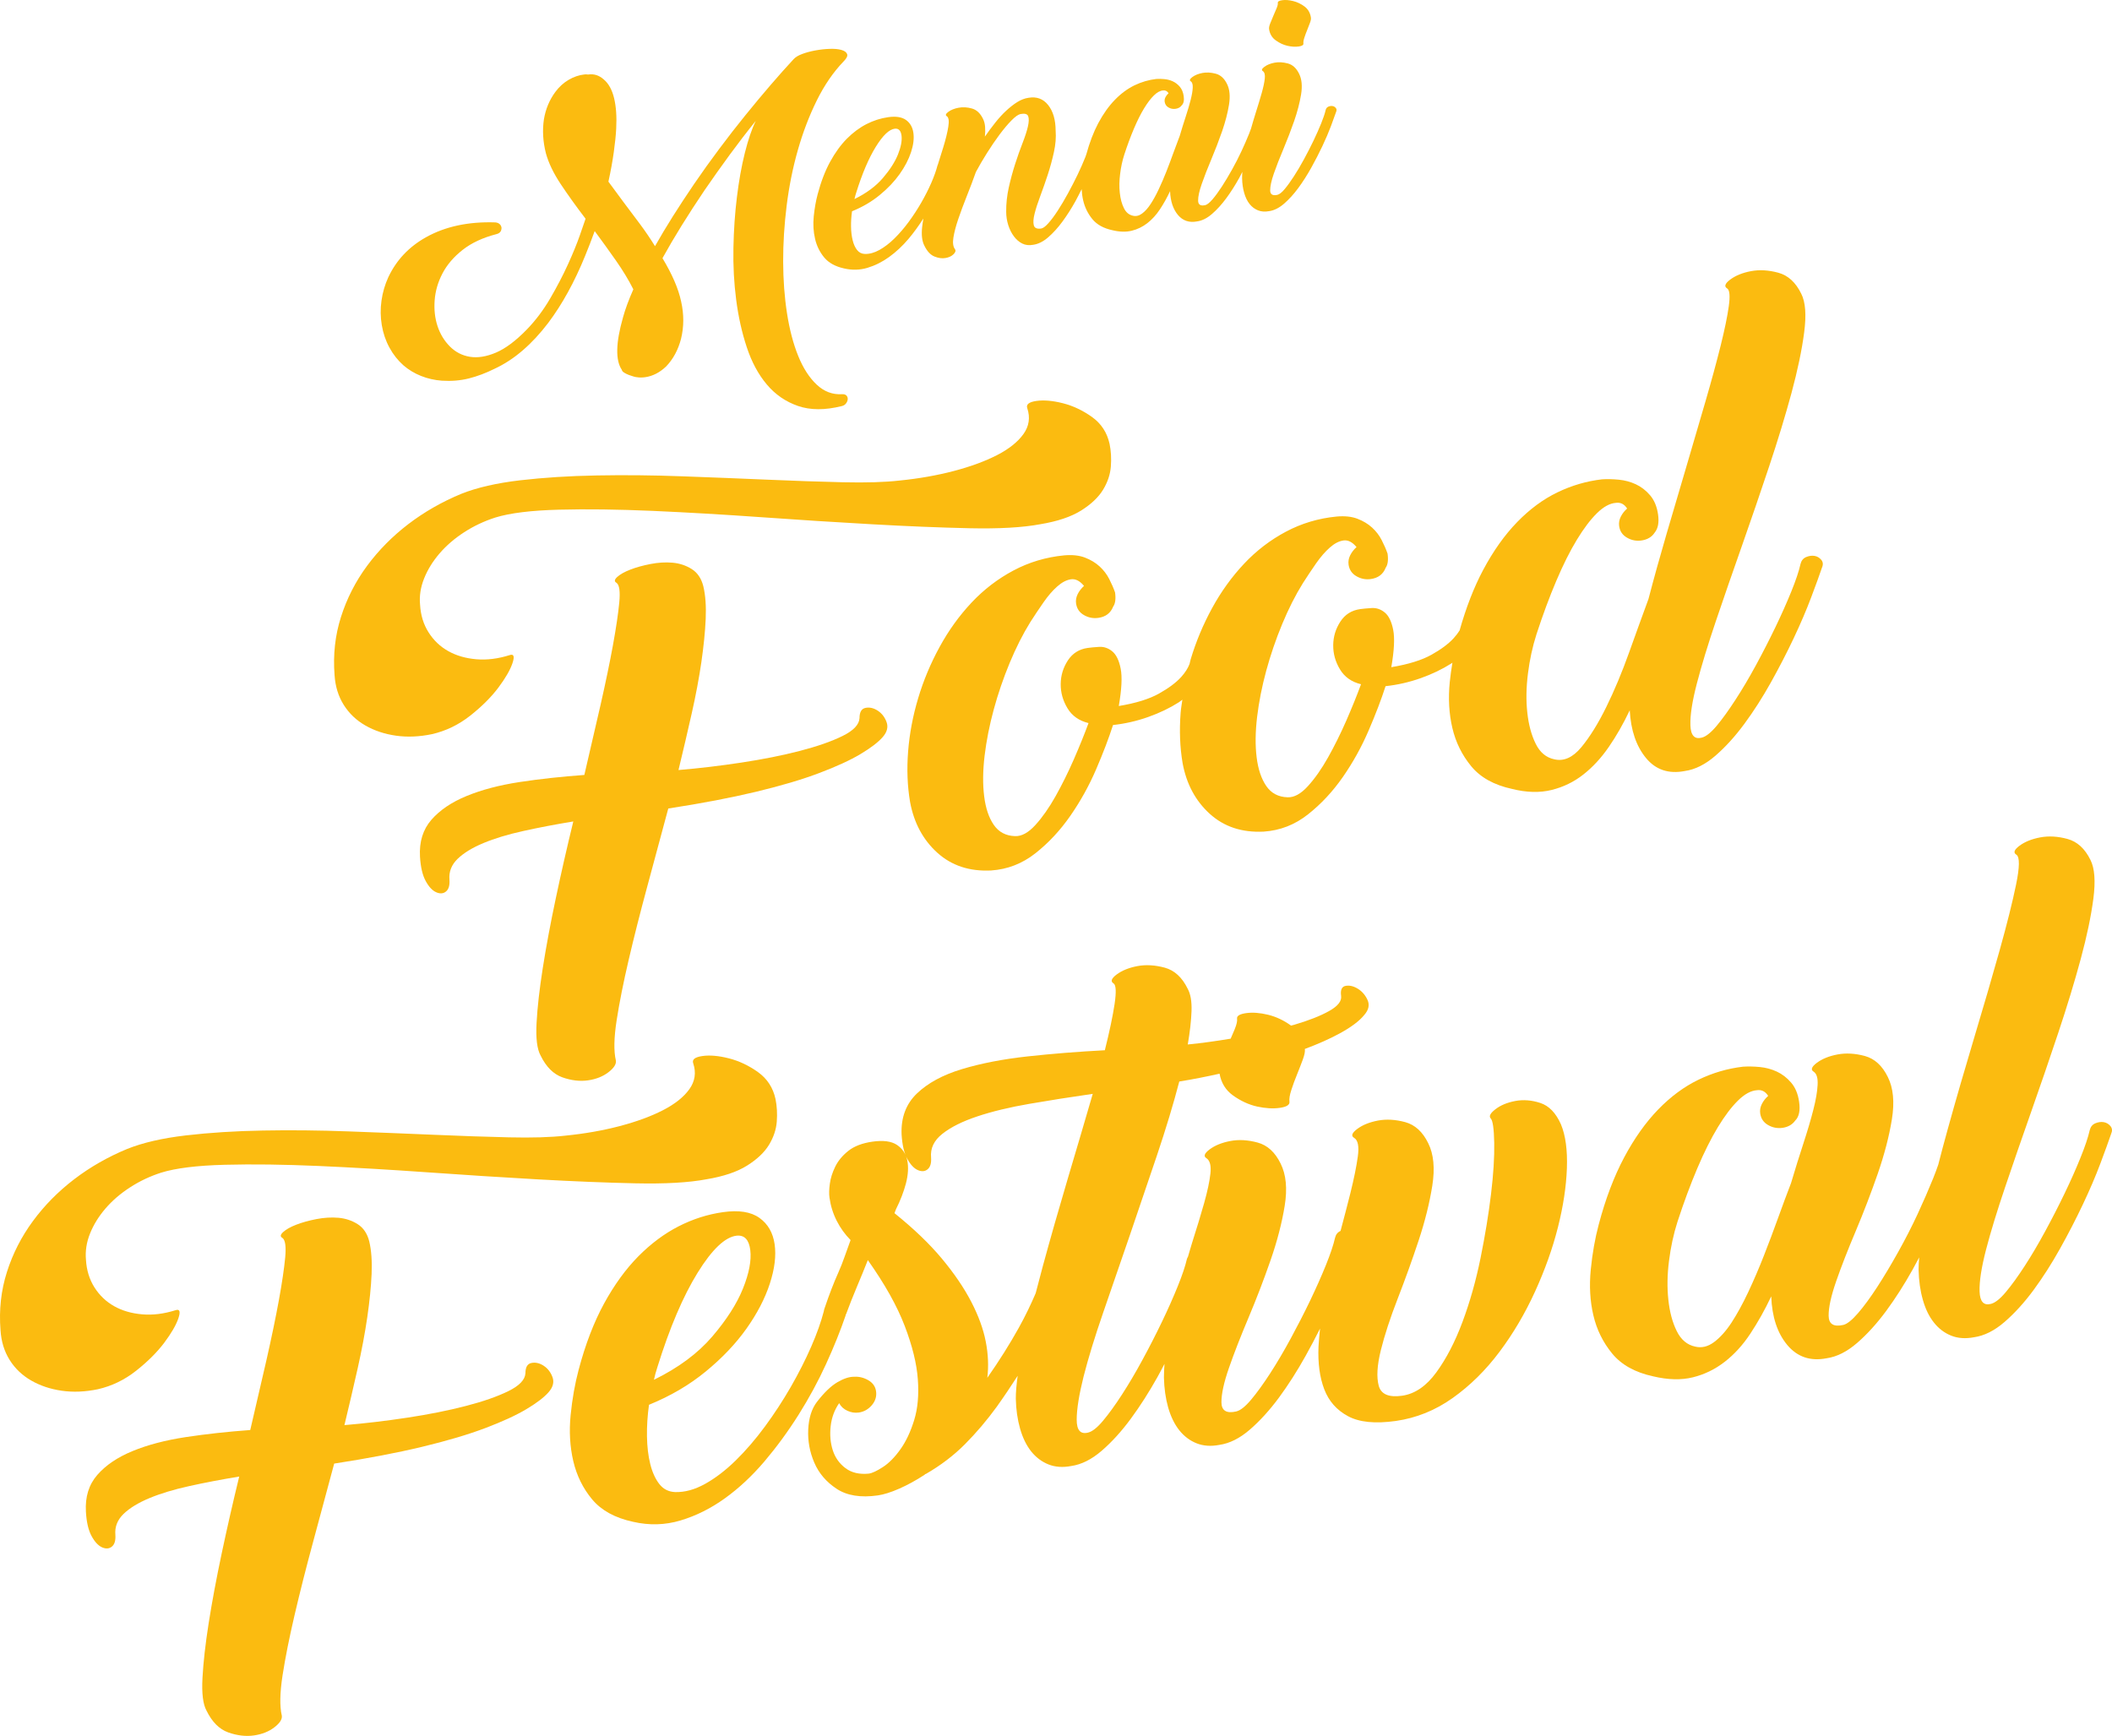
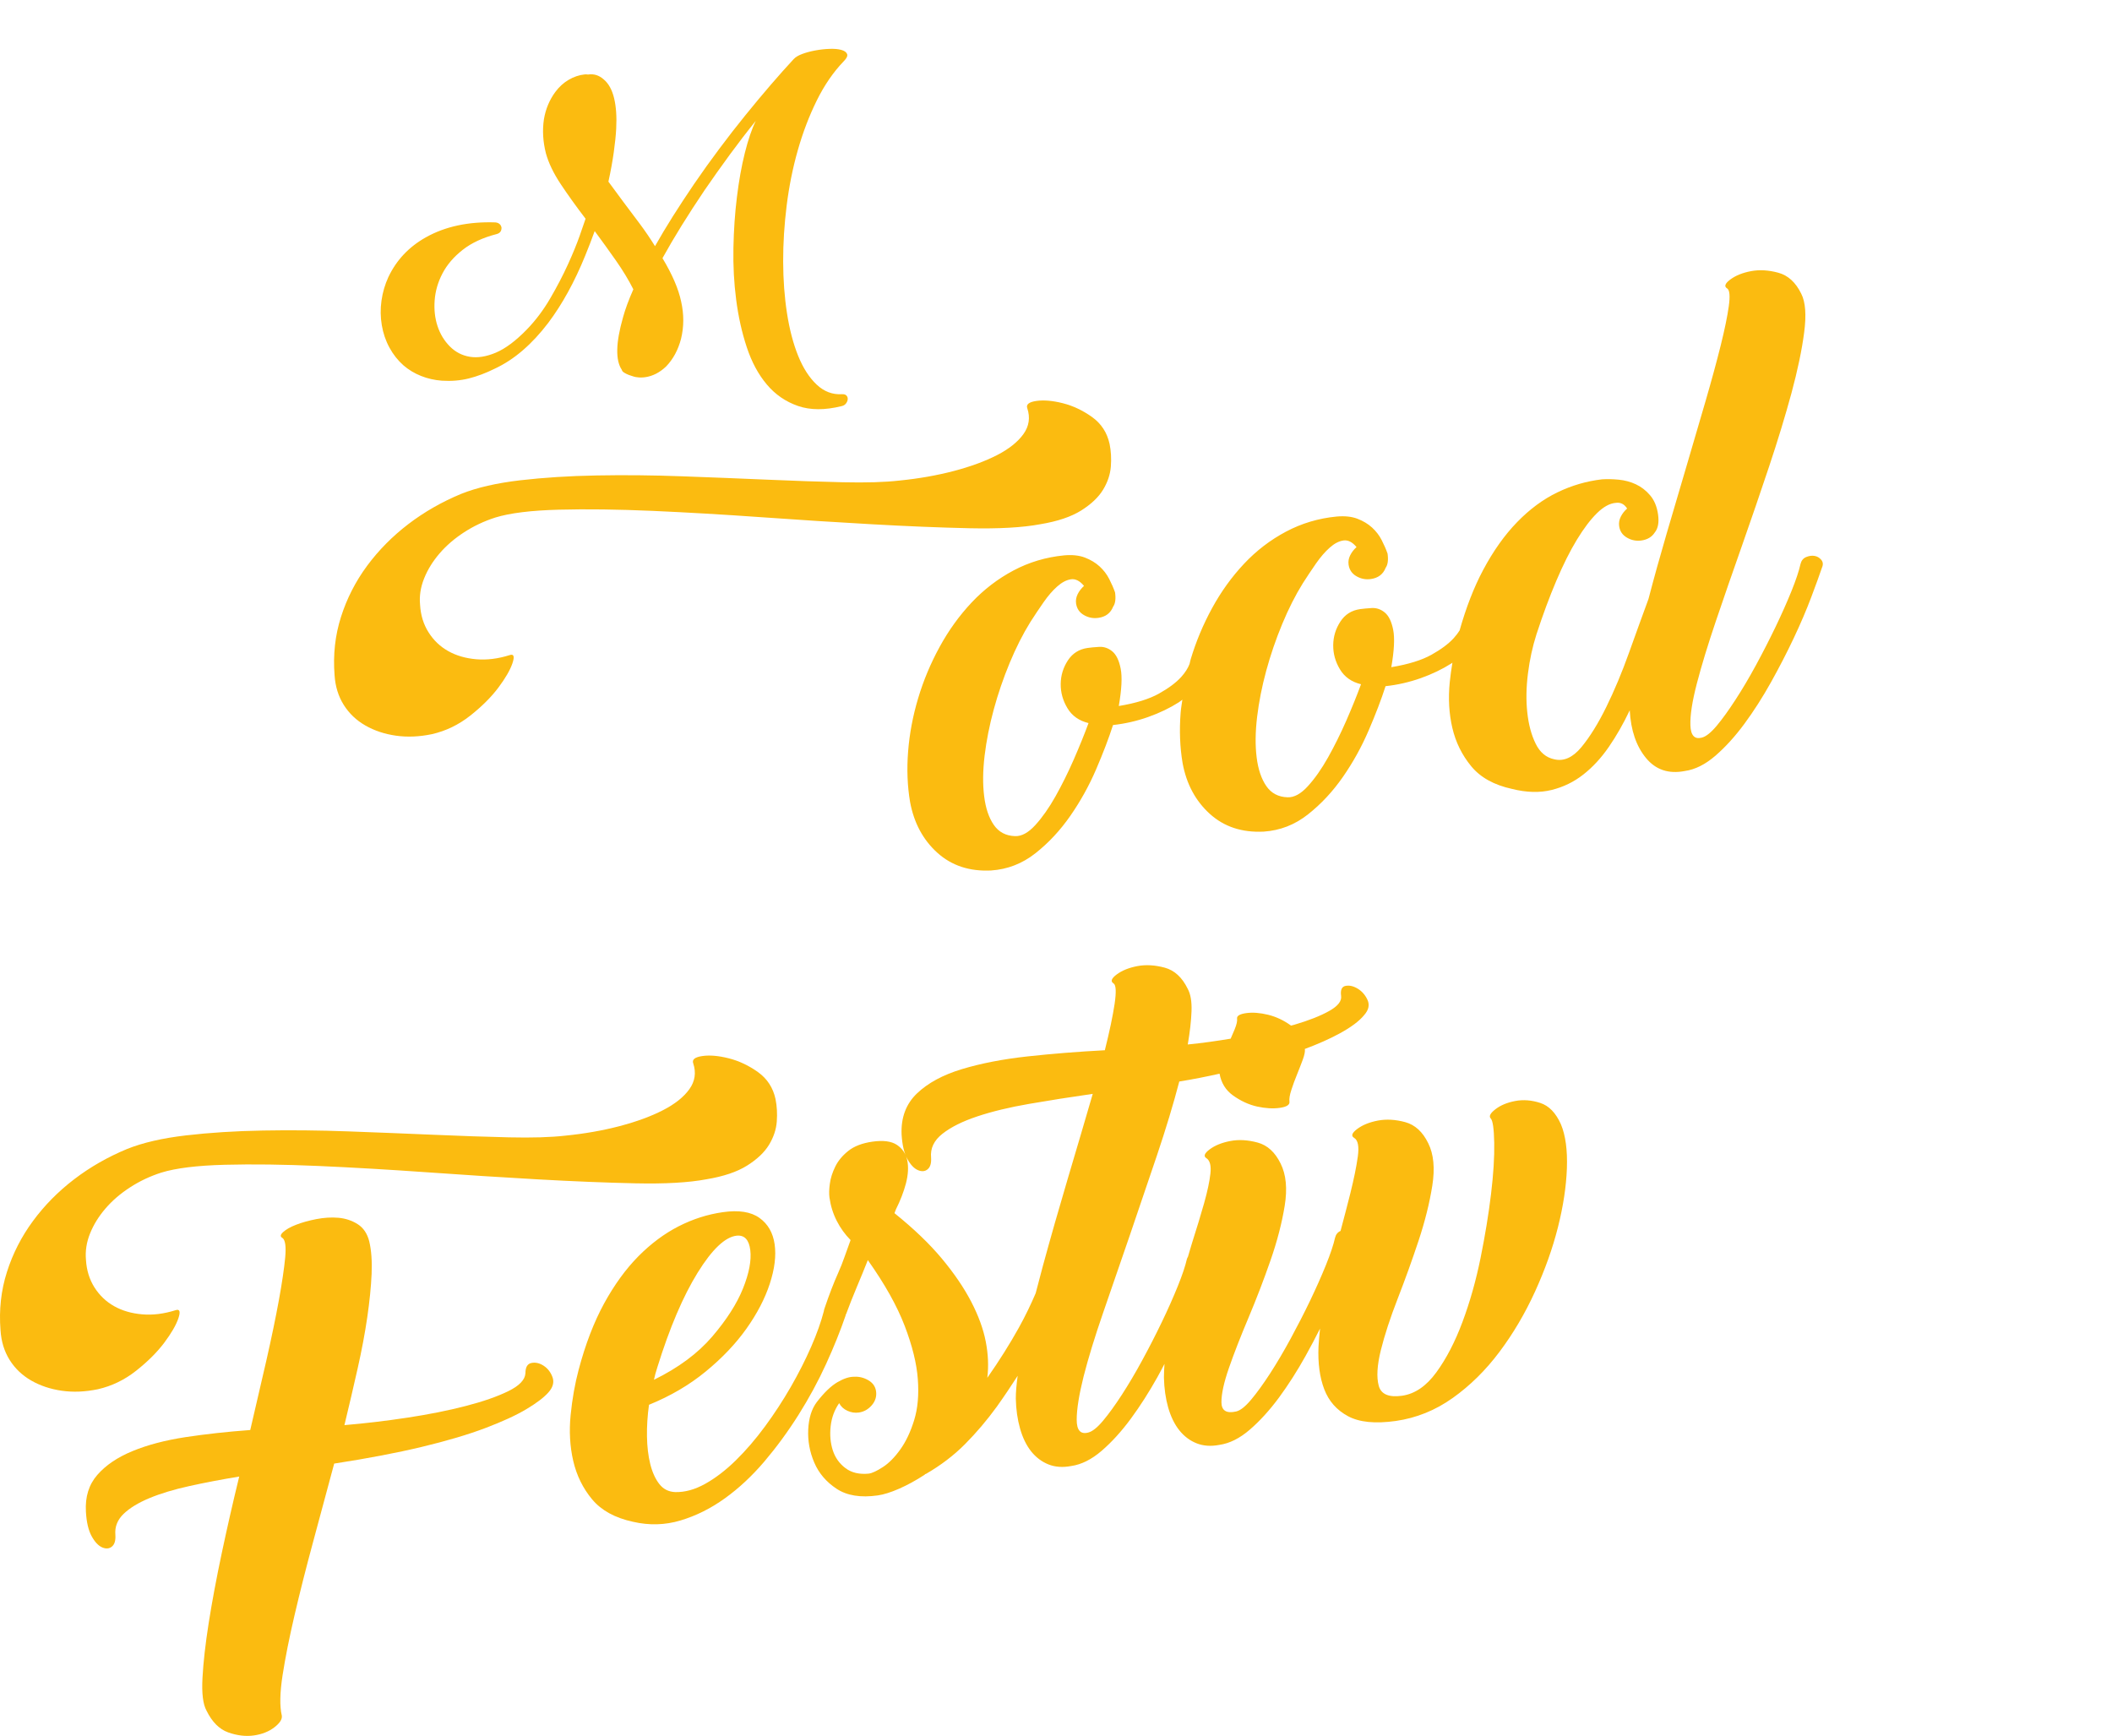
<svg xmlns="http://www.w3.org/2000/svg" version="1.1" id="Layer_1" x="0px" y="0px" width="500px" height="410.979px" viewBox="0 0 500 410.979" enable-background="new 0 0 500 410.979" xml:space="preserve">
  <path fill="#FBBB10" d="M92.205,82.308c0.885,1.629,1.995,3.028,3.319,4.197c1.213,1.047,2.589,1.877,4.143,2.498  c1.55,0.62,3.196,0.994,4.929,1.125c2.24,0.145,4.361-0.026,6.356-0.52c1.995-0.496,4.055-1.268,6.177-2.322  c2.318-1.08,4.536-2.532,6.643-4.352c2.111-1.821,4.122-3.992,6.035-6.512c3.306-4.406,6.213-9.687,8.718-15.847  c0.411-0.994,0.803-1.973,1.167-2.938c0.365-0.964,0.729-1.943,1.096-2.927c1.69,2.279,3.357,4.599,5.001,6.936  c1.643,2.344,3.028,4.626,4.15,6.852c-1.101,2.501-1.925,4.721-2.454,6.669c-1.712,6.001-1.806,10.13-0.272,12.392  c0.033,0.231,0.216,0.449,0.548,0.662c0.33,0.206,0.699,0.394,1.101,0.547c0.395,0.149,0.795,0.282,1.188,0.392  c0.396,0.109,0.644,0.153,0.74,0.142c0.568,0.1,1.225,0.1,1.968,0c1.779-0.256,3.425-1.101,4.937-2.537  c1.668-1.731,2.847-3.915,3.533-6.535c0.703-2.864,0.711-5.815,0.025-8.849c-0.629-3.001-2.104-6.416-4.416-10.256  c2.728-4.931,6.054-10.294,9.966-16.093c1.963-2.856,3.96-5.667,5.987-8.438c2.029-2.768,4.068-5.422,6.13-7.964  c-0.938,1.91-1.803,4.448-2.589,7.598c-0.788,3.159-1.408,6.641-1.873,10.454c-0.473,3.807-0.743,7.813-0.825,12.016  c-0.084,4.198,0.134,8.3,0.654,12.296c0.52,4,1.353,7.739,2.511,11.226c1.153,3.489,2.729,6.423,4.734,8.802  c2.002,2.384,4.468,4.079,7.383,5.09c2.921,1.014,6.378,1.026,10.375,0.032c0.437-0.104,0.771-0.319,1.003-0.635  c0.236-0.314,0.365-0.639,0.395-0.966c0.031-0.335-0.062-0.625-0.275-0.872c-0.216-0.253-0.572-0.367-1.07-0.343  c-2.248,0.137-4.248-0.619-5.999-2.268c-1.747-1.646-3.207-3.907-4.373-6.783c-1.166-2.88-2.052-6.24-2.649-10.084  c-0.6-3.846-0.902-7.934-0.913-12.259c-0.014-4.329,0.268-8.755,0.831-13.284c0.565-4.527,1.444-8.887,2.636-13.084  c1.192-4.197,2.689-8.118,4.49-11.769c1.802-3.651,3.934-6.747,6.394-9.3c0.706-0.709,0.964-1.283,0.776-1.725  c-0.189-0.441-0.652-0.763-1.39-0.961c-0.732-0.203-1.654-0.277-2.755-0.238c-1.104,0.04-2.224,0.163-3.353,0.371  c-1.132,0.207-2.166,0.482-3.097,0.828c-0.937,0.343-1.625,0.759-2.057,1.241c-1.703,1.837-3.523,3.869-5.447,6.111  c-1.928,2.24-3.922,4.629-5.979,7.172c-2.062,2.54-4.116,5.184-6.171,7.939c-2.057,2.742-4.044,5.521-5.96,8.325  c-1.799,2.64-3.464,5.185-5.01,7.628c-1.539,2.44-2.957,4.81-4.248,7.097c-1.117-1.807-2.312-3.565-3.588-5.277  c-1.278-1.716-2.572-3.438-3.878-5.17l-3.563-4.827c0.551-2.51,0.974-4.844,1.273-6.992c0.301-2.149,0.49-4.002,0.57-5.557  c0.151-2.827-0.018-5.243-0.503-7.232c-0.483-1.99-1.302-3.465-2.449-4.423c-1.097-0.972-2.307-1.361-3.646-1.166l-0.07,0.008  c-0.312-0.047-0.589-0.055-0.837-0.021c-1.293,0.14-2.542,0.565-3.754,1.274c-1.21,0.709-2.26,1.668-3.15,2.87  c-1.392,1.883-2.296,4.049-2.706,6.492c-0.384,2.584-0.231,5.251,0.467,8.009c0.629,2.297,1.796,4.728,3.496,7.295  c1.703,2.566,3.672,5.306,5.9,8.22c-0.211,0.634-0.667,1.95-1.366,3.95c-0.698,1.992-1.633,4.279-2.805,6.856  c-1.174,2.575-2.571,5.258-4.192,8.041c-1.616,2.78-3.486,5.261-5.596,7.429c-2.6,2.666-5.025,4.474-7.287,5.432  c-2.261,0.951-4.305,1.276-6.139,0.977c-1.836-0.298-3.412-1.115-4.74-2.446c-1.326-1.335-2.3-2.937-2.921-4.814  c-0.62-1.88-0.846-3.915-0.68-6.118c0.166-2.2,0.78-4.324,1.856-6.37c1.07-2.05,2.653-3.9,4.763-5.559  c2.111-1.661,4.799-2.907,8.058-3.747c0.776-0.207,1.158-0.706,1.15-1.501c-0.055-0.369-0.21-0.657-0.469-0.88  c-0.255-0.218-0.587-0.348-1.001-0.382c-6.383-0.213-11.867,0.967-16.443,3.534c-4.02,2.257-6.976,5.396-8.876,9.414  c-0.805,1.751-1.351,3.604-1.628,5.565c-0.278,1.96-0.252,3.893,0.072,5.817C90.711,78.903,91.314,80.68,92.205,82.308" />
-   <path fill="#FBBB10" d="M196.524,38.302c-1.18,2.158-2.164,4.719-2.952,7.688c-0.424,1.605-0.733,3.348-0.924,5.219  c-0.186,1.881-0.082,3.652,0.312,5.332c0.384,1.673,1.117,3.15,2.176,4.429c1.067,1.274,2.639,2.134,4.723,2.589  c1.876,0.432,3.71,0.385,5.502-0.15c1.789-0.538,3.501-1.393,5.121-2.558c1.623-1.172,3.152-2.59,4.579-4.268  c1.276-1.504,2.438-3.14,3.547-4.849c-0.117,0.714-0.238,1.432-0.306,2.104c-0.19,1.854-0.005,3.298,0.545,4.342  c0.642,1.314,1.431,2.161,2.367,2.545c0.938,0.383,1.813,0.505,2.624,0.361c0.812-0.141,1.452-0.441,1.913-0.904  c0.466-0.459,0.572-0.87,0.322-1.202c-0.437-0.592-0.558-1.511-0.357-2.758c0.201-1.246,0.583-2.703,1.152-4.379  c0.569-1.67,1.236-3.464,1.997-5.375c0.764-1.905,1.488-3.828,2.174-5.753c0.756-1.418,1.628-2.905,2.614-4.477  c0.988-1.568,1.978-3.021,2.969-4.357c0.998-1.332,1.933-2.449,2.817-3.348c0.879-0.898,1.593-1.408,2.131-1.532  c1.03-0.191,1.644-0.025,1.846,0.506c0.203,0.535,0.179,1.343-0.066,2.438c-0.25,1.085-0.674,2.387-1.261,3.897  c-0.593,1.517-1.18,3.165-1.755,4.954c-0.574,1.792-1.083,3.655-1.515,5.584c-0.428,1.938-0.634,3.862-0.612,5.775  c0.005,1.081,0.164,2.119,0.483,3.125c0.318,1.011,0.764,1.896,1.329,2.656c0.558,0.764,1.224,1.338,1.981,1.717  c0.761,0.385,1.634,0.479,2.612,0.298c1.188-0.168,2.366-0.761,3.537-1.769c1.161-1.01,2.292-2.243,3.365-3.71  c1.08-1.465,2.1-3.061,3.063-4.79c0.545-0.977,1.004-1.934,1.493-2.895c0.049,0.917,0.165,1.81,0.365,2.666  c0.384,1.652,1.113,3.13,2.179,4.429c1.07,1.301,2.646,2.173,4.728,2.619c1.725,0.419,3.256,0.453,4.596,0.123  c1.344-0.329,2.568-0.928,3.68-1.786c1.113-0.865,2.107-1.954,2.979-3.271c0.875-1.316,1.677-2.753,2.409-4.312  c0.084,2.377,0.71,4.255,1.859,5.634c1.159,1.376,2.67,1.889,4.534,1.527c1.192-0.166,2.366-0.754,3.533-1.764  c1.171-1.01,2.292-2.249,3.37-3.708c1.078-1.465,2.1-3.065,3.062-4.795c0.276-0.49,0.494-0.969,0.75-1.457  c-0.03,0.505-0.068,1.021-0.058,1.502c0.024,1.262,0.188,2.42,0.494,3.475c0.297,1.057,0.726,1.93,1.275,2.626  c0.553,0.693,1.218,1.196,1.999,1.505c0.775,0.312,1.646,0.371,2.635,0.188c1.187-0.169,2.363-0.761,3.535-1.769  c1.161-1.01,2.29-2.243,3.365-3.708c1.078-1.467,2.098-3.06,3.063-4.792c0.961-1.729,1.842-3.43,2.635-5.115  c0.794-1.678,1.466-3.251,2.017-4.708c0.548-1.457,0.964-2.608,1.25-3.446c0.15-0.35,0.122-0.645-0.089-0.899  c-0.213-0.251-0.479-0.396-0.786-0.446c-0.309-0.052-0.629-0.005-0.963,0.138c-0.333,0.143-0.546,0.407-0.647,0.792  c-0.185,0.822-0.537,1.88-1.06,3.171s-1.131,2.664-1.831,4.124c-0.703,1.457-1.453,2.919-2.25,4.389  c-0.801,1.475-1.593,2.814-2.381,4.025c-0.789,1.215-1.509,2.217-2.179,3.015c-0.667,0.798-1.245,1.254-1.732,1.369  c-1.126,0.254-1.696-0.096-1.704-1.055c-0.008-0.956,0.281-2.288,0.87-3.986c0.591-1.701,1.347-3.639,2.274-5.835  c0.918-2.189,1.763-4.395,2.539-6.61c0.766-2.218,1.312-4.314,1.636-6.302c0.319-1.989,0.165-3.62-0.475-4.887  c-0.637-1.315-1.523-2.12-2.652-2.432c-1.129-0.302-2.181-0.363-3.165-0.18c-0.984,0.19-1.783,0.513-2.395,0.974  c-0.623,0.466-0.735,0.811-0.35,1.031c0.391,0.272,0.543,0.862,0.441,1.764c-0.097,0.906-0.34,2.042-0.723,3.404  c-0.391,1.363-0.848,2.891-1.388,4.587c-0.4,1.232-0.769,2.531-1.144,3.827c-0.137,0.388-0.269,0.764-0.449,1.206  c-0.524,1.293-1.123,2.669-1.795,4.118c-0.675,1.454-1.431,2.922-2.25,4.394c-0.821,1.475-1.633,2.82-2.414,4.027  c-0.789,1.214-1.526,2.222-2.214,3.023c-0.697,0.803-1.261,1.255-1.702,1.364c-1.123,0.256-1.691-0.097-1.704-1.053  c-0.013-0.964,0.279-2.287,0.87-3.989c0.591-1.697,1.347-3.641,2.27-5.831c0.923-2.195,1.772-4.4,2.544-6.618  c0.763-2.21,1.313-4.314,1.633-6.303c0.319-1.989,0.162-3.612-0.469-4.884c-0.64-1.311-1.524-2.12-2.653-2.431  c-1.131-0.302-2.184-0.364-3.17-0.178c-0.981,0.188-1.78,0.515-2.392,0.969c-0.616,0.468-0.735,0.811-0.345,1.033  c0.338,0.237,0.479,0.74,0.437,1.52c-0.033,0.777-0.206,1.737-0.495,2.881c-0.289,1.143-0.674,2.434-1.146,3.884  c-0.478,1.449-0.954,2.977-1.426,4.589c-0.479,1.239-0.986,2.59-1.509,4.041c-0.522,1.457-1.07,2.92-1.644,4.379  c-0.575,1.465-1.18,2.872-1.823,4.228c-0.637,1.355-1.275,2.524-1.923,3.504c-0.636,0.979-1.313,1.732-2.021,2.253  c-0.705,0.521-1.428,0.696-2.158,0.521c-0.931-0.198-1.654-0.793-2.148-1.805c-0.5-1.003-0.824-2.208-0.969-3.612  c-0.157-1.408-0.127-2.909,0.078-4.509c0.193-1.595,0.522-3.104,0.979-4.529c0.732-2.254,1.501-4.318,2.295-6.187  c0.794-1.866,1.59-3.458,2.384-4.763c0.802-1.312,1.572-2.335,2.328-3.071c0.754-0.74,1.474-1.135,2.166-1.185  c0.551-0.081,0.986,0.138,1.313,0.654c-0.314,0.278-0.558,0.598-0.737,0.947c-0.178,0.354-0.236,0.709-0.186,1.078  c0.084,0.598,0.391,1.048,0.908,1.346c0.524,0.302,1.083,0.408,1.679,0.321c0.642-0.091,1.129-0.368,1.463-0.838  c0.446-0.436,0.597-1.164,0.454-2.172c-0.134-0.918-0.441-1.656-0.923-2.219c-0.482-0.567-1.037-0.985-1.659-1.276  c-0.621-0.285-1.275-0.456-1.963-0.524c-0.697-0.067-1.339-0.08-1.935-0.041c-1.793,0.209-3.51,0.709-5.163,1.505  c-1.648,0.803-3.206,1.948-4.654,3.444c-1.453,1.487-2.762,3.34-3.94,5.541c-1.116,2.104-2.052,4.577-2.82,7.377  c-0.081,0.218-0.145,0.404-0.231,0.642c-0.522,1.313-1.133,2.703-1.831,4.159c-0.705,1.454-1.46,2.936-2.282,4.431  c-0.819,1.501-1.623,2.856-2.409,4.064c-0.786,1.213-1.524,2.207-2.222,2.984c-0.694,0.781-1.266,1.199-1.712,1.264  c-0.995,0.141-1.571-0.119-1.742-0.773c-0.167-0.649-0.11-1.561,0.184-2.725c0.288-1.165,0.732-2.55,1.338-4.16  c0.6-1.604,1.194-3.292,1.775-5.059c0.578-1.769,1.07-3.561,1.464-5.373c0.397-1.811,0.532-3.506,0.41-5.074  c-0.013-2.579-0.604-4.597-1.77-6.069c-1.171-1.473-2.712-2.044-4.633-1.725c-0.892,0.125-1.776,0.459-2.659,1.005  c-0.881,0.55-1.764,1.238-2.655,2.068c-0.895,0.83-1.755,1.77-2.585,2.827c-0.842,1.052-1.655,2.153-2.45,3.296  c0.089-0.811,0.106-1.571,0.052-2.287c-0.052-0.724-0.213-1.362-0.501-1.931c-0.642-1.313-1.509-2.125-2.614-2.436  c-1.102-0.31-2.158-0.374-3.166-0.183c-1.007,0.19-1.817,0.52-2.437,0.98c-0.612,0.461-0.729,0.804-0.342,1.033  c0.446,0.308,0.565,1.138,0.35,2.474c-0.212,1.341-0.607,2.969-1.194,4.877c-0.402,1.308-0.849,2.73-1.318,4.21  c-0.003,0.026-0.037,0.032-0.042,0.055c-0.322,1.266-0.823,2.656-1.487,4.182c-0.663,1.52-1.45,3.071-2.361,4.654  c-0.909,1.578-1.903,3.103-2.983,4.567c-1.073,1.464-2.206,2.768-3.373,3.919c-1.172,1.15-2.356,2.057-3.549,2.719  c-1.191,0.665-2.344,0.979-3.456,0.947c-0.761-0.03-1.373-0.337-1.836-0.93c-0.465-0.589-0.815-1.36-1.047-2.309  c-0.236-0.952-0.366-2.018-0.384-3.21c-0.021-1.191,0.06-2.406,0.235-3.654c2.476-1.004,4.667-2.285,6.562-3.849  c1.898-1.549,3.467-3.204,4.706-4.949c1.236-1.742,2.141-3.477,2.703-5.196c0.56-1.717,0.748-3.241,0.553-4.571  c-0.184-1.331-0.771-2.347-1.75-3.051c-0.986-0.701-2.396-0.919-4.223-0.659c-1.778,0.252-3.489,0.803-5.137,1.644  c-1.648,0.845-3.196,2-4.653,3.467C199.024,34.328,197.706,36.142,196.524,38.302 M202.685,45.672  c1.417-4.552,2.968-8.19,4.65-10.913c1.681-2.721,3.189-4.153,4.532-4.297c0.896-0.077,1.415,0.48,1.566,1.673  c0.142,1.199-0.144,2.678-0.848,4.44c-0.711,1.761-1.893,3.612-3.558,5.561c-1.665,1.947-3.911,3.612-6.741,4.996  C202.377,46.698,202.511,46.212,202.685,45.672" />
-   <path fill="#FBBB10" d="M304.835,10.854c0.961,0.215,1.839,0.265,2.633,0.15c0.788-0.111,1.158-0.354,1.105-0.717  c-0.043-0.324,0.027-0.776,0.226-1.369c0.188-0.586,0.411-1.179,0.654-1.775c0.238-0.601,0.462-1.166,0.662-1.712  c0.203-0.54,0.281-0.953,0.241-1.226c-0.163-1.146-0.67-2.035-1.512-2.664c-0.85-0.632-1.755-1.061-2.722-1.296  c-0.969-0.236-1.82-0.305-2.563-0.195c-0.743,0.104-1.086,0.319-1.048,0.639c0.041,0.275-0.048,0.688-0.273,1.233  c-0.226,0.546-0.482,1.146-0.769,1.792c-0.281,0.649-0.538,1.263-0.756,1.831c-0.224,0.568-0.314,1.016-0.269,1.335  c0.164,1.15,0.692,2.043,1.595,2.685C302.938,10.213,303.871,10.639,304.835,10.854" />
-   <path fill="#FBBB10" d="M148.836,227.241c1.249-5.352,2.705-11.093,4.361-17.22c1.652-6.124,3.327-12.331,5.011-18.604  c7.983-1.231,14.919-2.556,20.81-3.971c5.893-1.415,10.871-2.889,14.938-4.433c4.062-1.533,7.311-3.026,9.736-4.473  c2.428-1.449,4.17-2.776,5.237-3.984c1.074-1.202,1.389-2.401,0.966-3.583c-0.429-1.185-1.129-2.092-2.095-2.722  c-0.969-0.629-1.926-0.853-2.879-0.662c-0.955,0.182-1.436,0.989-1.436,2.426c-0.089,1.55-1.437,2.962-4.044,4.243  c-2.604,1.283-5.972,2.453-10.107,3.526c-4.131,1.07-8.728,1.984-13.781,2.753c-5.052,0.769-10.024,1.36-14.925,1.771  c1.106-4.568,2.145-9.024,3.127-13.383c0.984-4.354,1.742-8.414,2.293-12.183c0.54-3.765,0.885-7.169,1.021-10.207  c0.132-3.035-0.052-5.615-0.564-7.748c-0.469-1.852-1.383-3.202-2.743-4.064c-1.365-0.859-2.884-1.357-4.55-1.506  c-1.678-0.143-3.416-0.041-5.226,0.316c-1.81,0.352-3.4,0.793-4.769,1.325c-1.373,0.533-2.394,1.108-3.085,1.729  c-0.684,0.626-0.745,1.091-0.185,1.392c0.688,0.48,0.906,2.028,0.665,4.646c-0.249,2.627-0.753,6.005-1.501,10.128  c-0.756,4.136-1.737,8.854-2.939,14.151c-1.211,5.296-2.485,10.819-3.833,16.566c-5.417,0.393-10.531,0.95-15.327,1.68  c-4.802,0.735-8.98,1.836-12.541,3.301c-3.561,1.46-6.341,3.345-8.344,5.641c-1.997,2.296-2.901,5.205-2.698,8.722  c0.145,2.471,0.595,4.394,1.351,5.771c0.751,1.38,1.581,2.268,2.498,2.663c0.912,0.397,1.68,0.334,2.314-0.188  c0.63-0.521,0.902-1.44,0.812-2.771c-0.163-1.895,0.477-3.539,1.929-4.95c1.449-1.401,3.493-2.651,6.13-3.745  c2.63-1.098,5.77-2.046,9.427-2.851c3.65-0.812,7.596-1.566,11.834-2.262c-1.498,6.151-2.883,12.218-4.143,18.188  c-1.267,5.98-2.29,11.468-3.075,16.464c-0.786,5.002-1.28,9.333-1.475,13c-0.205,3.667,0.117,6.26,0.95,7.766  c1.314,2.688,3.03,4.405,5.148,5.161c2.121,0.751,4.146,0.991,6.066,0.718c1.921-0.274,3.531-0.913,4.837-1.915  c1.301-0.996,1.898-1.92,1.776-2.762c-0.529-2.227-0.463-5.422,0.185-9.584C146.636,237.35,147.587,232.593,148.836,227.241" />
  <path fill="#FBBB10" d="M81.371,166.875c1.272,2.022,2.974,3.65,5.113,4.879c2.135,1.227,4.551,2.029,7.235,2.416  c2.691,0.387,5.536,0.268,8.547-0.358c3.296-0.756,6.315-2.216,9.056-4.377c2.737-2.165,4.952-4.373,6.647-6.621  c1.689-2.257,2.808-4.188,3.355-5.802c0.54-1.607,0.322-2.247-0.665-1.914c-2.766,0.872-5.401,1.199-7.909,0.981  c-2.518-0.219-4.722-0.856-6.631-1.927c-1.908-1.07-3.457-2.547-4.659-4.44c-1.199-1.888-1.869-4.067-2.012-6.534  c-0.198-2.083,0.126-4.163,0.966-6.245c0.833-2.086,2.057-4.054,3.65-5.909c1.596-1.856,3.528-3.521,5.798-4.996  c2.266-1.472,4.733-2.639,7.393-3.496c3.462-1.068,8.487-1.69,15.073-1.861c6.575-0.174,13.977-0.072,22.188,0.283  c8.206,0.366,16.799,0.864,25.771,1.501c8.968,0.642,17.67,1.194,26.103,1.665c8.433,0.478,16.143,0.789,23.133,0.944  c6.997,0.151,12.598-0.163,16.823-0.961c4.036-0.672,7.234-1.752,9.61-3.234c2.366-1.491,4.091-3.127,5.182-4.911  c1.088-1.784,1.701-3.618,1.849-5.509c0.142-1.888,0.045-3.672-0.3-5.348c-0.588-2.69-1.98-4.816-4.159-6.375  c-2.186-1.555-4.479-2.645-6.896-3.257c-2.409-0.612-4.504-0.792-6.271-0.545c-1.771,0.257-2.493,0.836-2.153,1.745  c0.724,2.197,0.424,4.233-0.911,6.095c-1.334,1.867-3.425,3.529-6.256,4.991c-2.841,1.455-6.251,2.711-10.229,3.756  c-3.984,1.044-8.264,1.802-12.848,2.261c-3.449,0.396-7.929,0.533-13.414,0.406c-5.489-0.127-11.463-0.332-17.896-0.612  c-6.449-0.279-13.144-0.543-20.099-0.798c-6.955-0.258-13.699-0.324-20.238-0.203c-6.544,0.112-12.605,0.504-18.193,1.15  c-5.587,0.657-10.232,1.725-13.943,3.211c-4.584,1.905-8.765,4.297-12.534,7.177c-3.767,2.889-7.016,6.173-9.746,9.866  c-2.724,3.693-4.783,7.724-6.173,12.091c-1.392,4.366-1.898,8.963-1.519,13.796C79.381,162.514,80.103,164.854,81.371,166.875" />
  <path fill="#FBBB10" d="M380.869,176.844c1.798-2.602,3.446-5.494,4.958-8.678c0.262,4.749,1.55,8.518,3.862,11.307  c2.298,2.786,5.361,3.807,9.181,3.066c2.433-0.343,4.837-1.547,7.233-3.611c2.389-2.071,4.687-4.597,6.891-7.595  c2.208-2.996,4.298-6.267,6.271-9.803c1.973-3.539,3.773-7.027,5.401-10.475c1.623-3.435,2.995-6.649,4.121-9.64  c1.129-2.983,1.976-5.333,2.557-7.042c0.314-0.717,0.251-1.336-0.186-1.847c-0.436-0.512-0.966-0.817-1.6-0.919  s-1.291-0.003-1.971,0.28c-0.685,0.291-1.126,0.831-1.324,1.625c-0.372,1.688-1.103,3.849-2.165,6.487  c-1.073,2.646-2.326,5.459-3.756,8.438c-1.436,2.986-2.973,5.986-4.604,8.993c-1.639,3.016-3.262,5.764-4.874,8.234  c-1.604,2.485-3.092,4.543-4.456,6.177c-1.369,1.629-2.552,2.568-3.551,2.802c-1.696,0.436-2.582-0.541-2.665-2.925  c-0.081-2.384,0.429-5.687,1.531-9.914c1.099-4.229,2.61-9.191,4.537-14.873c1.931-5.688,3.969-11.607,6.15-17.763  c2.163-6.158,4.296-12.372,6.394-18.659c2.1-6.287,3.87-12.12,5.331-17.503c1.447-5.379,2.449-10.145,2.987-14.292  c0.548-4.149,0.319-7.209-0.688-9.172c-1.309-2.688-3.122-4.344-5.43-4.973c-2.311-0.627-4.466-0.754-6.482-0.372  c-2.009,0.382-3.646,1.049-4.902,1.989c-1.258,0.947-1.496,1.654-0.705,2.117c0.573,0.396,0.697,1.791,0.365,4.188  c-0.332,2.398-0.974,5.504-1.922,9.326c-0.956,3.829-2.141,8.188-3.559,13.08c-1.417,4.901-2.914,9.999-4.479,15.294  c-1.57,5.303-3.152,10.685-4.75,16.127c-1.596,5.451-3.03,10.613-4.299,15.482c-1.415,3.844-2.949,8.093-4.613,12.734  c-1.661,4.644-3.449,8.923-5.371,12.836c-1.923,3.913-3.891,7.09-5.917,9.538c-2.028,2.441-4.161,3.395-6.408,2.854  c-1.915-0.399-3.389-1.623-4.4-3.689c-1.015-2.052-1.679-4.52-1.985-7.399c-0.31-2.877-0.257-5.952,0.157-9.224  c0.41-3.268,1.083-6.353,2.014-9.27c1.506-4.614,3.068-8.842,4.696-12.665c1.623-3.824,3.249-7.073,4.882-9.749  c1.631-2.681,3.219-4.772,4.758-6.279c1.54-1.517,3.025-2.324,4.453-2.434c1.113-0.16,2.004,0.288,2.674,1.344  c-0.647,0.567-1.142,1.214-1.507,1.938c-0.36,0.727-0.487,1.462-0.381,2.211c0.17,1.222,0.792,2.138,1.862,2.748  c1.067,0.624,2.214,0.837,3.426,0.666c1.415-0.203,2.46-0.832,3.14-1.886c0.789-0.974,1.053-2.398,0.784-4.277  c-0.27-1.881-0.9-3.39-1.893-4.545c-0.986-1.156-2.12-2.019-3.388-2.606c-1.271-0.588-2.615-0.941-4.027-1.078  c-1.413-0.136-2.734-0.165-3.959-0.084c-3.659,0.429-7.177,1.452-10.556,3.085c-3.383,1.631-6.561,3.979-9.532,7.038  c-2.97,3.055-5.661,6.841-8.062,11.354c-2.187,4.103-4.032,8.891-5.564,14.298c-0.37,0.595-0.834,1.214-1.42,1.855  c-1.207,1.318-2.957,2.627-5.25,3.908c-2.3,1.283-5.465,2.265-9.497,2.937c0.68-3.933,0.831-6.874,0.448-8.829  c-0.385-1.961-1.045-3.325-1.985-4.106c-0.931-0.771-1.968-1.13-3.087-1.067c-1.131,0.073-2.046,0.153-2.754,0.255  c-2.028,0.282-3.594,1.275-4.689,2.966c-1.103,1.692-1.666,3.536-1.687,5.552c-0.025,2.021,0.503,3.932,1.596,5.742  c1.083,1.81,2.744,2.981,4.988,3.527c-0.964,2.624-2.13,5.499-3.489,8.621c-1.365,3.111-2.812,6.024-4.332,8.73  c-1.524,2.71-3.114,4.971-4.766,6.784c-1.653,1.816-3.256,2.695-4.813,2.627c-2.184-0.072-3.852-0.955-5.023-2.656  c-1.175-1.703-1.936-3.966-2.288-6.79c-0.353-2.82-0.314-6.01,0.106-9.57c0.427-3.556,1.145-7.206,2.161-10.94  c1.015-3.737,2.275-7.412,3.769-11.027c1.499-3.617,3.132-6.846,4.895-9.682c1.01-1.581,2.052-3.145,3.122-4.686  c1.075-1.539,2.161-2.798,3.264-3.767c1.096-0.975,2.179-1.533,3.241-1.683c1.065-0.151,2.095,0.367,3.089,1.567  c-0.642,0.571-1.141,1.218-1.501,1.939c-0.365,0.729-0.487,1.46-0.383,2.208c0.172,1.221,0.794,2.141,1.864,2.753  c1.064,0.618,2.211,0.837,3.423,0.662c1.718-0.246,2.889-1.126,3.492-2.657c0.513-0.736,0.665-1.861,0.449-3.362  c-0.353-1.011-0.809-2.062-1.385-3.185c-0.565-1.115-1.331-2.111-2.28-2.979c-0.95-0.87-2.109-1.565-3.474-2.091  c-1.367-0.519-3.019-0.695-4.948-0.516c-4.281,0.415-8.268,1.612-11.963,3.573c-3.697,1.963-6.999,4.492-9.913,7.59  c-2.917,3.104-5.438,6.6-7.565,10.492c-2.133,3.896-3.824,7.949-5.085,12.151c-0.108,0.36-0.162,0.727-0.264,1.093  c-0.378,0.977-0.999,2.005-2.001,3.109c-1.204,1.319-2.954,2.628-5.252,3.911c-2.295,1.285-5.463,2.267-9.498,2.934  c0.68-3.93,0.832-6.868,0.449-8.829c-0.381-1.955-1.042-3.324-1.98-4.101c-0.937-0.776-1.974-1.135-3.092-1.073  c-1.131,0.072-2.049,0.153-2.754,0.255c-2.026,0.288-3.589,1.278-4.689,2.967c-1.098,1.692-1.666,3.541-1.687,5.558  c-0.021,2.018,0.507,3.928,1.595,5.736c1.083,1.814,2.75,2.983,4.991,3.529c-0.966,2.627-2.133,5.497-3.489,8.616  c-1.367,3.119-2.812,6.026-4.334,8.739c-1.524,2.708-3.11,4.97-4.762,6.782c-1.655,1.817-3.254,2.691-4.812,2.625  c-2.186-0.069-3.855-0.96-5.03-2.659c-1.174-1.702-1.935-3.962-2.279-6.785c-0.354-2.825-0.32-6.014,0.101-9.575  c0.429-3.555,1.146-7.201,2.161-10.936c1.015-3.743,2.274-7.416,3.768-11.031c1.504-3.613,3.132-6.842,4.896-9.682  c1.011-1.579,2.052-3.145,3.127-4.681c1.069-1.544,2.16-2.805,3.261-3.768c1.095-0.974,2.178-1.535,3.243-1.688  c1.062-0.15,2.09,0.373,3.084,1.567c-0.637,0.572-1.142,1.219-1.501,1.94c-0.36,0.728-0.487,1.459-0.384,2.21  c0.178,1.224,0.794,2.143,1.864,2.756c1.07,0.616,2.212,0.831,3.427,0.656c1.719-0.241,2.881-1.126,3.489-2.651  c0.518-0.736,0.664-1.861,0.451-3.368c-0.35-1.005-0.812-2.062-1.382-3.179c-0.57-1.116-1.331-2.111-2.282-2.981  c-0.954-0.872-2.113-1.568-3.472-2.093c-1.372-0.52-3.026-0.695-4.953-0.517c-4.282,0.421-8.264,1.613-11.962,3.576  c-3.692,1.963-7.001,4.495-9.912,7.588c-2.916,3.102-5.437,6.599-7.562,10.491c-2.137,3.901-3.831,7.95-5.088,12.152  c-1.259,4.202-2.051,8.41-2.381,12.623c-0.33,4.22-0.169,8.194,0.463,11.938c0.914,4.946,3.054,8.951,6.436,12.016  c3.38,3.059,7.63,4.471,12.76,4.216c3.888-0.266,7.382-1.629,10.489-4.081c3.11-2.456,5.865-5.412,8.264-8.868  c2.396-3.453,4.434-7.123,6.1-11.001c1.666-3.876,3-7.375,3.999-10.484c2.851-0.315,5.628-0.944,8.331-1.905  c2.704-0.961,5.118-2.119,7.246-3.479c0.302-0.19,0.548-0.416,0.839-0.616c-0.134,1.023-0.332,2.047-0.408,3.069  c-0.327,4.216-0.172,8.194,0.462,11.939c0.91,4.946,3.056,8.945,6.434,12.013c3.378,3.062,7.629,4.469,12.76,4.213  c3.888-0.26,7.382-1.623,10.494-4.081c3.104-2.453,5.86-5.409,8.263-8.863c2.396-3.453,4.428-7.123,6.094-11.005  c1.671-3.872,3.005-7.37,4.005-10.484c2.845-0.309,5.622-0.942,8.331-1.901c2.7-0.961,5.112-2.124,7.245-3.479  c0.092-0.057,0.162-0.124,0.254-0.185c-0.246,1.504-0.477,3.022-0.634,4.623c-0.378,3.838-0.176,7.448,0.618,10.832  c0.789,3.387,2.282,6.408,4.466,9.066c2.187,2.656,5.41,4.448,9.673,5.372c3.421,0.854,6.53,0.938,9.33,0.25  c2.793-0.684,5.301-1.907,7.53-3.654C377.06,181.629,379.071,179.454,380.869,176.844" />
  <path fill="#FBBB10" d="M32.229,324.525c2.738-2.166,4.953-4.372,6.646-6.619c1.69-2.257,2.812-4.189,3.357-5.798  c0.543-1.612,0.325-2.249-0.659-1.92c-2.771,0.873-5.41,1.205-7.917,0.981c-2.508-0.213-4.723-0.856-6.626-1.927  c-1.904-1.07-3.459-2.547-4.659-4.434c-1.197-1.889-1.873-4.072-2.019-6.54c-0.189-2.077,0.13-4.162,0.969-6.247  c0.839-2.084,2.057-4.052,3.652-5.908c1.594-1.852,3.524-3.521,5.796-4.991c2.267-1.477,4.735-2.643,7.399-3.5  c3.459-1.07,8.484-1.689,15.067-1.861c6.581-0.173,13.978-0.074,22.191,0.284c8.204,0.365,16.797,0.867,25.77,1.501  c8.971,0.639,17.672,1.192,26.099,1.669c8.433,0.472,16.148,0.788,23.143,0.938c6.99,0.152,12.598-0.162,16.82-0.959  c4.032-0.67,7.235-1.75,9.605-3.236c2.368-1.491,4.096-3.124,5.188-4.909c1.083-1.786,1.702-3.619,1.847-5.509  c0.138-1.89,0.041-3.672-0.301-5.346c-0.587-2.693-1.979-4.818-4.158-6.379c-2.184-1.555-4.485-2.645-6.895-3.253  c-2.41-0.614-4.506-0.797-6.273-0.543c-1.77,0.253-2.488,0.832-2.153,1.739c0.724,2.196,0.423,4.233-0.909,6.097  c-1.336,1.867-3.423,3.533-6.265,4.991c-2.835,1.456-6.245,2.709-10.224,3.754c-3.98,1.047-8.258,1.803-12.842,2.262  c-3.454,0.4-7.929,0.532-13.416,0.406c-5.493-0.127-11.46-0.333-17.903-0.614c-6.44-0.273-13.141-0.543-20.095-0.796  c-6.955-0.259-13.7-0.325-20.239-0.203c-6.543,0.116-12.602,0.502-18.188,1.151c-5.591,0.654-10.24,1.725-13.949,3.216  c-4.583,1.899-8.762,4.291-12.529,7.172c-3.771,2.886-7.02,6.173-9.741,9.865c-2.73,3.695-4.792,7.728-6.178,12.092  c-1.395,4.365-1.898,8.968-1.517,13.797c0.171,2.657,0.893,5.001,2.157,7.018c1.271,2.026,2.971,3.649,5.114,4.882  c2.134,1.222,4.55,2.031,7.235,2.414c2.685,0.386,5.534,0.267,8.544-0.357C26.472,328.149,29.491,326.691,32.229,324.525" />
  <path fill="#FBBB10" d="M128.712,323.344c-0.969-0.627-1.931-0.853-2.883-0.662c-0.958,0.18-1.432,0.994-1.437,2.427  c-0.089,1.553-1.436,2.962-4.038,4.24c-2.607,1.283-5.98,2.46-10.109,3.525c-4.135,1.073-8.729,1.988-13.78,2.754  c-5.054,0.767-10.029,1.359-14.925,1.773c1.103-4.567,2.141-9.026,3.122-13.378c0.984-4.357,1.742-8.42,2.292-12.188  c0.545-3.764,0.885-7.167,1.023-10.2c0.129-3.038-0.055-5.62-0.565-7.756c-0.471-1.846-1.382-3.203-2.746-4.062  c-1.358-0.859-2.882-1.359-4.55-1.507c-1.672-0.142-3.415-0.035-5.223,0.315c-1.812,0.354-3.397,0.796-4.768,1.328  c-1.376,0.533-2.394,1.106-3.083,1.735c-0.686,0.618-0.751,1.085-0.184,1.39c0.682,0.477,0.903,2.023,0.66,4.646  c-0.25,2.623-0.751,5.996-1.501,10.13c-0.756,4.128-1.732,8.846-2.934,14.141c-1.216,5.301-2.491,10.824-3.838,16.565  c-5.42,0.396-10.529,0.959-15.327,1.685c-4.797,0.735-8.978,1.833-12.538,3.302c-3.563,1.466-6.344,3.343-8.341,5.641  c-2.005,2.297-2.904,5.204-2.698,8.719c0.139,2.476,0.595,4.395,1.345,5.772c0.75,1.379,1.581,2.267,2.498,2.668  c0.914,0.39,1.68,0.329,2.312-0.193c0.633-0.52,0.905-1.44,0.818-2.771c-0.166-1.895,0.48-3.538,1.926-4.948  c1.452-1.405,3.496-2.65,6.13-3.748c2.63-1.096,5.772-2.044,9.426-2.851c3.651-0.81,7.598-1.562,11.84-2.263  c-1.504,6.153-2.883,12.219-4.148,18.189c-1.264,5.982-2.29,11.468-3.077,16.464c-0.784,5.001-1.274,9.333-1.472,13.005  c-0.203,3.667,0.116,6.254,0.951,7.761c1.314,2.688,3.033,4.407,5.147,5.163c2.124,0.748,4.146,0.989,6.069,0.716  c1.921-0.274,3.534-0.913,4.838-1.915c1.301-0.997,1.896-1.92,1.776-2.767c-0.527-2.225-0.461-5.417,0.181-9.582  c0.645-4.164,1.595-8.917,2.847-14.272c1.249-5.352,2.701-11.093,4.361-17.221c1.646-6.122,3.326-12.33,5.009-18.606  c7.981-1.23,14.917-2.554,20.81-3.97c5.891-1.415,10.869-2.891,14.936-4.428c4.063-1.537,7.308-3.028,9.741-4.479  c2.426-1.445,4.17-2.774,5.238-3.981c1.07-1.202,1.389-2.402,0.966-3.586C130.374,324.88,129.676,323.975,128.712,323.344" />
  <path fill="#FBBB10" d="M364.631,261.118c-2.055-0.67-4.038-0.816-5.95-0.449c-1.907,0.368-3.467,1.022-4.671,1.963  c-1.21,0.937-1.57,1.656-1.088,2.161c0.486,0.51,0.761,2.432,0.824,5.779c0.065,3.348-0.186,7.381-0.754,12.105  c-0.565,4.725-1.397,9.781-2.482,15.152c-1.093,5.38-2.519,10.419-4.273,15.126c-1.755,4.701-3.819,8.693-6.195,11.949  c-2.374,3.257-5.077,5.104-8.115,5.539c-3.14,0.441-4.983-0.345-5.524-2.374c-0.55-2.028-0.383-4.833,0.5-8.409  c0.891-3.571,2.214-7.644,3.994-12.209c1.772-4.562,3.416-9.127,4.936-13.705c1.517-4.577,2.6-8.922,3.254-13.038  c0.649-4.118,0.327-7.471-0.969-10.065c-1.314-2.69-3.133-4.344-5.433-4.973c-2.312-0.629-4.474-0.754-6.479-0.373  c-2.019,0.386-3.652,1.05-4.907,1.993c-1.258,0.948-1.499,1.648-0.705,2.11c0.902,0.548,1.185,2.014,0.857,4.407  c-0.327,2.399-0.924,5.306-1.775,8.734c-0.667,2.684-1.464,5.696-2.313,8.884c-0.672,0.292-1.103,0.829-1.301,1.618  c-0.378,1.687-1.104,3.842-2.171,6.487c-1.072,2.646-2.323,5.455-3.751,8.438c-1.436,2.987-2.978,5.978-4.607,8.99  c-1.639,3.016-3.26,5.76-4.864,8.237c-1.613,2.483-3.1,4.54-4.467,6.168c-1.369,1.633-2.551,2.574-3.55,2.805  c-2.298,0.525-3.465-0.197-3.485-2.158c-0.02-1.958,0.571-4.682,1.778-8.156c1.21-3.479,2.759-7.456,4.653-11.939  c1.887-4.489,3.617-8.998,5.194-13.538c1.575-4.529,2.69-8.835,3.35-12.905c0.66-4.065,0.335-7.398-0.963-9.995  c-1.307-2.684-3.125-4.342-5.433-4.971c-2.306-0.627-4.466-0.756-6.478-0.37c-2.014,0.383-3.646,1.05-4.904,1.988  c-1.263,0.953-1.499,1.656-0.705,2.115c0.796,0.558,1.098,1.76,0.897,3.611c-0.203,1.846-0.697,4.169-1.48,6.966  c-0.794,2.795-1.74,5.922-2.846,9.382c-0.345,1.08-0.657,2.247-0.992,3.342c-0.083,0.17-0.189,0.305-0.238,0.5  c-0.383,1.682-1.108,3.848-2.176,6.484c-1.07,2.648-2.32,5.463-3.756,8.445c-1.431,2.982-2.967,5.98-4.603,8.985  c-1.634,3.019-3.257,5.765-4.864,8.24c-1.608,2.485-3.1,4.539-4.464,6.167c-1.367,1.634-2.554,2.574-3.551,2.806  c-1.795,0.456-2.693-0.565-2.686-3.063c0.005-2.488,0.553-5.895,1.633-10.221c1.102-4.321,2.648-9.379,4.654-15.176  c2.019-5.798,4.101-11.839,6.251-18.139c2.148-6.294,4.294-12.609,6.437-18.949c2.136-6.343,3.908-12.198,5.313-17.57  c3.284-0.522,6.439-1.161,9.533-1.851c0.393,2.168,1.431,3.895,3.175,5.143c1.837,1.313,3.741,2.194,5.719,2.635  c1.971,0.432,3.77,0.538,5.387,0.308c1.618-0.233,2.377-0.721,2.268-1.477c-0.091-0.651,0.059-1.582,0.459-2.795  c0.388-1.204,0.837-2.417,1.337-3.637c0.491-1.222,0.948-2.384,1.356-3.494c0.406-1.113,0.578-1.953,0.494-2.519  c0-0.005-0.002-0.016-0.002-0.022c3.147-1.175,5.911-2.399,8.229-3.665c2.731-1.488,4.666-2.937,5.808-4.347  c1.067-1.205,1.337-2.396,0.812-3.568c-0.53-1.169-1.301-2.062-2.32-2.686c-1.018-0.621-1.979-0.84-2.889-0.665  c-0.897,0.176-1.25,0.967-1.053,2.377c0.17,1.22-0.766,2.406-2.817,3.561c-2.06,1.161-4.821,2.247-8.288,3.269  c-0.23,0.068-0.51,0.127-0.748,0.195c-1.684-1.222-3.484-2.084-5.396-2.556c-1.981-0.482-3.73-0.614-5.247-0.396  c-1.52,0.219-2.229,0.654-2.136,1.309c0.078,0.559-0.109,1.405-0.568,2.521c-0.276,0.675-0.624,1.466-0.948,2.217  c-3.373,0.558-6.751,1.042-10.157,1.374c0.51-2.939,0.802-5.569,0.891-7.885c0.081-2.303-0.221-4.08-0.918-5.328  c-1.312-2.684-3.122-4.342-5.433-4.976c-2.32-0.619-4.469-0.748-6.479-0.365c-2.012,0.383-3.647,1.05-4.905,1.99  c-1.255,0.946-1.496,1.651-0.707,2.118c0.573,0.396,0.651,2.011,0.23,4.854c-0.426,2.831-1.192,6.493-2.311,10.956  c-6.351,0.335-12.457,0.822-18.3,1.461c-5.846,0.642-11.017,1.648-15.525,3.008s-8.053,3.276-10.647,5.752  c-2.595,2.48-3.812,5.719-3.645,9.721c0.151,2.473,0.597,4.39,1.349,5.77c0.75,1.38,1.593,2.268,2.496,2.663  c0.916,0.396,1.69,0.332,2.318-0.19c0.634-0.52,0.904-1.443,0.819-2.771c-0.211-2.177,0.682-4.053,2.674-5.625  c2-1.583,4.748-2.952,8.245-4.119c3.501-1.172,7.614-2.166,12.35-2.982c4.737-0.821,9.741-1.607,15.003-2.361  c-1.806,6.206-3.769,12.874-5.901,20.03c-2.122,7.154-4.104,14.093-5.935,20.818c-0.592,2.182-1.143,4.278-1.672,6.346  c-1.119,2.602-2.396,5.301-4,8.189c-2.139,3.847-4.619,7.793-7.452,11.841c0.332-2.731,0.213-5.59-0.369-8.572  c-0.574-2.982-1.725-6.122-3.434-9.427c-1.713-3.299-4.027-6.703-6.954-10.218c-2.924-3.513-6.666-7.096-11.22-10.761l0.342-0.905  c1.043-2.069,1.838-4.124,2.376-6.16c0.526-2.041,0.63-3.853,0.308-5.435c-0.332-1.58-1.152-2.805-2.458-3.673  c-1.314-0.867-3.236-1.12-5.769-0.761c-2.423,0.346-4.334,1.076-5.724,2.184c-1.396,1.111-2.428,2.356-3.105,3.746  c-0.684,1.395-1.108,2.747-1.278,4.062c-0.179,1.321-0.202,2.402-0.083,3.246c0.278,1.971,0.85,3.805,1.715,5.506  c0.861,1.697,1.958,3.219,3.281,4.558c-0.521,1.418-0.996,2.754-1.442,4.015c-0.438,1.261-0.934,2.508-1.479,3.73  c-0.551,1.228-1.088,2.526-1.616,3.896s-1.082,2.911-1.661,4.621c-0.091,0.208-0.096,0.386-0.13,0.567  c-0.667,2.557-1.659,5.359-3.004,8.431c-1.361,3.116-2.974,6.289-4.834,9.53c-1.864,3.231-3.898,6.346-6.104,9.343  c-2.205,2.998-4.509,5.676-6.908,8.029c-2.4,2.349-4.822,4.205-7.261,5.56c-2.443,1.356-4.802,2.003-7.082,1.942  c-1.559-0.061-2.812-0.695-3.756-1.904c-0.942-1.21-1.661-2.782-2.145-4.728c-0.483-1.942-0.743-4.132-0.779-6.571  c-0.038-2.435,0.122-4.922,0.48-7.466c5.074-2.064,9.555-4.687,13.439-7.883c3.882-3.185,7.09-6.562,9.627-10.134  c2.531-3.568,4.38-7.116,5.529-10.637c1.152-3.515,1.536-6.629,1.147-9.355c-0.393-2.724-1.592-4.806-3.603-6.241  c-2.013-1.44-4.89-1.887-8.632-1.354c-3.646,0.517-7.149,1.638-10.521,3.365c-3.366,1.725-6.538,4.091-9.519,7.099  c-2.976,3.018-5.673,6.73-8.091,11.143c-2.419,4.424-4.434,9.665-6.041,15.737c-0.873,3.289-1.507,6.85-1.889,10.687  c-0.379,3.842-0.174,7.474,0.627,10.908c0.803,3.429,2.29,6.449,4.466,9.059c2.183,2.617,5.399,4.38,9.664,5.306  c3.846,0.888,7.595,0.786,11.26-0.314c3.665-1.096,7.161-2.838,10.484-5.229c3.326-2.387,6.448-5.301,9.369-8.734  c2.912-3.439,5.615-7.121,8.101-11.072c2.48-3.946,4.646-7.938,6.497-11.991c1.852-4.045,3.393-7.882,4.634-11.506  c0.021-0.076,0.015-0.135,0.027-0.211c0.027-0.04,0.061-0.056,0.082-0.094c0.741-2.021,1.594-4.177,2.558-6.475  c0.969-2.292,1.828-4.402,2.589-6.327c4.005,5.655,6.916,10.839,8.723,15.563c1.81,4.728,2.847,8.938,3.114,12.635  c0.275,3.698-0.014,6.924-0.864,9.678c-0.848,2.76-1.938,5.072-3.271,6.934c-1.333,1.867-2.711,3.265-4.126,4.18  c-1.421,0.923-2.532,1.445-3.346,1.56c-2.235,0.221-4.081-0.21-5.523-1.298c-1.444-1.086-2.448-2.496-3.008-4.243  c-0.558-1.74-0.724-3.632-0.498-5.676s0.899-3.865,2.01-5.463c0.424,0.804,1.073,1.405,1.962,1.806  c0.88,0.4,1.777,0.538,2.687,0.411c1.216-0.173,2.245-0.756,3.088-1.735c0.834-0.983,1.172-2.084,1.001-3.302  c-0.167-1.136-0.777-1.998-1.844-2.617c-1.07-0.611-2.166-0.883-3.291-0.816c-1.146-0.03-2.478,0.396-3.999,1.283  c-1.524,0.885-3.164,2.46-4.904,4.723c-1.215,1.612-1.888,3.769-2.022,6.467c-0.129,2.703,0.346,5.315,1.428,7.842  c1.083,2.528,2.853,4.605,5.301,6.213c2.455,1.618,5.698,2.138,9.749,1.562c1.416-0.203,3.094-0.733,5.041-1.585  c1.943-0.853,3.955-1.948,6.035-3.3l0.131-0.162l0.154-0.025c3.522-2.031,6.626-4.393,9.287-7.07  c2.656-2.679,5.163-5.62,7.495-8.828c1.755-2.46,3.396-4.907,4.962-7.343c-0.295,2.126-0.443,3.924-0.438,5.402  c0.052,2.582,0.398,4.95,1.013,7.111c0.615,2.166,1.494,3.956,2.623,5.382c1.135,1.415,2.499,2.444,4.082,3.078  c1.59,0.634,3.385,0.764,5.401,0.381c2.425-0.348,4.831-1.553,7.223-3.616c2.392-2.07,4.689-4.596,6.896-7.594  c2.204-3,4.291-6.264,6.271-9.807c0.592-1.058,1.137-2.103,1.689-3.157c-0.059,1.088-0.145,2.19-0.132,3.221  c0.059,2.587,0.398,4.955,1.007,7.116c0.624,2.16,1.501,3.953,2.627,5.371c1.137,1.423,2.493,2.45,4.084,3.084  c1.59,0.634,3.385,0.766,5.394,0.381c2.433-0.346,4.842-1.553,7.23-3.617s4.687-4.598,6.9-7.588c2.204-3.003,4.294-6.269,6.267-9.81  c1.226-2.19,2.359-4.367,3.449-6.522c-0.146,1.44-0.302,2.881-0.365,4.288c-0.164,3.898,0.284,7.261,1.359,10.076  c1.075,2.82,2.952,4.942,5.633,6.381c2.686,1.445,6.454,1.813,11.316,1.126c4.854-0.695,9.345-2.506,13.472-5.442  c4.126-2.937,7.815-6.579,11.067-10.921c3.254-4.341,6.056-9.099,8.42-14.277c2.358-5.174,4.166-10.243,5.417-15.217  c1.255-4.966,1.96-9.619,2.12-13.946c0.154-4.336-0.314-7.811-1.415-10.436C368.326,263.456,366.688,261.78,364.631,261.118   M155.632,323.673c2.899-9.319,6.071-16.769,9.514-22.338c3.438-5.563,6.536-8.498,9.28-8.79c1.834-0.167,2.896,0.975,3.199,3.422  c0.297,2.447-0.282,5.48-1.727,9.081c-1.448,3.611-3.877,7.405-7.281,11.385c-3.41,3.984-8.009,7.393-13.798,10.233  C155.001,325.773,155.269,324.784,155.632,323.673" />
-   <path fill="#FBBB10" d="M499.621,266.586c-0.437-0.513-0.969-0.816-1.603-0.918s-1.294-0.008-1.979,0.279  c-0.68,0.294-1.115,0.831-1.313,1.628c-0.381,1.682-1.105,3.842-2.174,6.482c-1.064,2.647-2.315,5.46-3.75,8.439  c-1.434,2.985-2.973,5.982-4.606,8.988c-1.636,3.018-3.256,5.767-4.864,8.242c-1.61,2.48-3.096,4.539-4.466,6.168  c-1.372,1.633-2.556,2.571-3.55,2.805c-1.692,0.437-2.577-0.538-2.666-2.927c-0.078-2.379,0.437-5.686,1.529-9.913  c1.104-4.229,2.617-9.187,4.545-14.874c1.917-5.687,3.974-11.605,6.14-17.764c2.171-6.152,4.301-12.37,6.401-18.657  c2.097-6.282,3.872-12.12,5.325-17.497c1.456-5.381,2.453-10.144,2.998-14.296c0.54-4.151,0.31-7.206-0.685-9.174  c-1.313-2.684-3.13-4.339-5.44-4.974c-2.308-0.626-4.466-0.75-6.475-0.366c-2.016,0.382-3.645,1.044-4.907,1.989  c-1.26,0.947-1.493,1.648-0.705,2.117c0.802,0.553,0.764,2.908-0.081,7.045c-0.852,4.151-2.153,9.346-3.897,15.579  c-1.75,6.233-3.736,13.084-5.978,20.537c-2.239,7.456-4.353,14.752-6.328,21.879c-0.807,2.889-1.531,5.647-2.224,8.339  c-0.345,1.007-0.746,2.087-1.228,3.289c-1.073,2.65-2.301,5.46-3.675,8.435c-1.385,2.976-2.922,5.971-4.608,8.988  c-1.688,3.018-3.332,5.772-4.94,8.247c-1.612,2.48-3.124,4.545-4.537,6.184c-1.422,1.636-2.576,2.571-3.477,2.789  c-2.303,0.527-3.462-0.197-3.487-2.16c-0.021-1.958,0.57-4.677,1.78-8.156c1.207-3.478,2.757-7.456,4.654-11.942  c1.884-4.481,3.613-8.993,5.191-13.53c1.569-4.534,2.695-8.836,3.354-12.908c0.654-4.065,0.335-7.396-0.966-9.998  c-1.309-2.678-3.127-4.339-5.435-4.971c-2.311-0.623-4.467-0.745-6.478-0.365c-2.014,0.381-3.646,1.045-4.904,1.988  c-1.261,0.949-1.499,1.654-0.705,2.115c0.687,0.478,0.988,1.512,0.9,3.104c-0.079,1.593-0.414,3.556-1.015,5.892  c-0.591,2.341-1.383,4.988-2.346,7.95c-0.975,2.97-1.948,6.1-2.927,9.398c-0.977,2.536-2.007,5.293-3.076,8.273  c-1.073,2.982-2.199,5.965-3.373,8.957c-1.172,2.995-2.415,5.879-3.721,8.653c-1.309,2.77-2.628,5.161-3.931,7.167  c-1.319,2.009-2.704,3.545-4.145,4.615c-1.45,1.07-2.924,1.421-4.418,1.061c-1.914-0.396-3.388-1.621-4.399-3.686  c-1.02-2.057-1.68-4.521-1.983-7.402c-0.312-2.876-0.264-5.95,0.154-9.222c0.406-3.266,1.078-6.355,2.009-9.267  c1.509-4.623,3.074-8.843,4.702-12.67c1.62-3.819,3.254-7.07,4.877-9.749c1.628-2.676,3.218-4.772,4.76-6.279  c1.54-1.517,3.025-2.323,4.456-2.432c1.113-0.16,2.004,0.291,2.671,1.341c-0.642,0.573-1.142,1.213-1.504,1.938  c-0.365,0.729-0.49,1.461-0.386,2.212c0.178,1.22,0.799,2.141,1.864,2.754c1.07,0.614,2.211,0.832,3.424,0.665  c1.313-0.193,2.322-0.767,3.007-1.729c0.906-0.894,1.215-2.374,0.919-4.438c-0.27-1.877-0.898-3.394-1.893-4.545  c-0.989-1.153-2.117-2.019-3.386-2.606c-1.271-0.586-2.614-0.944-4.024-1.081c-1.413-0.134-2.736-0.157-3.967-0.081  c-3.654,0.426-7.174,1.453-10.555,3.087c-3.389,1.636-6.556,3.977-9.53,7.035c-2.968,3.061-5.658,6.845-8.062,11.352  c-2.401,4.514-4.413,9.802-6.019,15.875c-0.877,3.284-1.509,6.848-1.889,10.69c-0.378,3.839-0.181,7.45,0.616,10.828  c0.788,3.386,2.282,6.412,4.466,9.064c2.191,2.66,5.409,4.448,9.67,5.377c3.53,0.839,6.665,0.918,9.409,0.238  c2.746-0.675,5.252-1.895,7.529-3.657c2.28-1.766,4.316-3.992,6.094-6.69c1.788-2.703,3.435-5.635,4.94-8.825  c0.178,4.864,1.448,8.703,3.807,11.528c2.369,2.823,5.458,3.87,9.277,3.135c2.432-0.345,4.842-1.552,7.23-3.616  c2.392-2.069,4.689-4.601,6.9-7.593c2.204-2.998,4.294-6.27,6.267-9.805c0.535-0.969,1.032-1.917,1.545-2.873  c-0.1,1.082-0.147,2.084-0.14,2.959c0.059,2.577,0.393,4.95,1.015,7.114c0.613,2.16,1.483,3.948,2.625,5.368  c1.128,1.428,2.492,2.45,4.077,3.087c1.588,0.634,3.389,0.761,5.399,0.378c2.43-0.345,4.839-1.552,7.223-3.611  c2.392-2.069,4.692-4.601,6.898-7.593c2.204-3.003,4.294-6.268,6.267-9.81c1.974-3.533,3.773-7.025,5.402-10.47  c1.625-3.434,3-6.649,4.126-9.642c1.121-2.98,1.968-5.331,2.557-7.046C500.113,267.717,500.058,267.099,499.621,266.586" />
</svg>